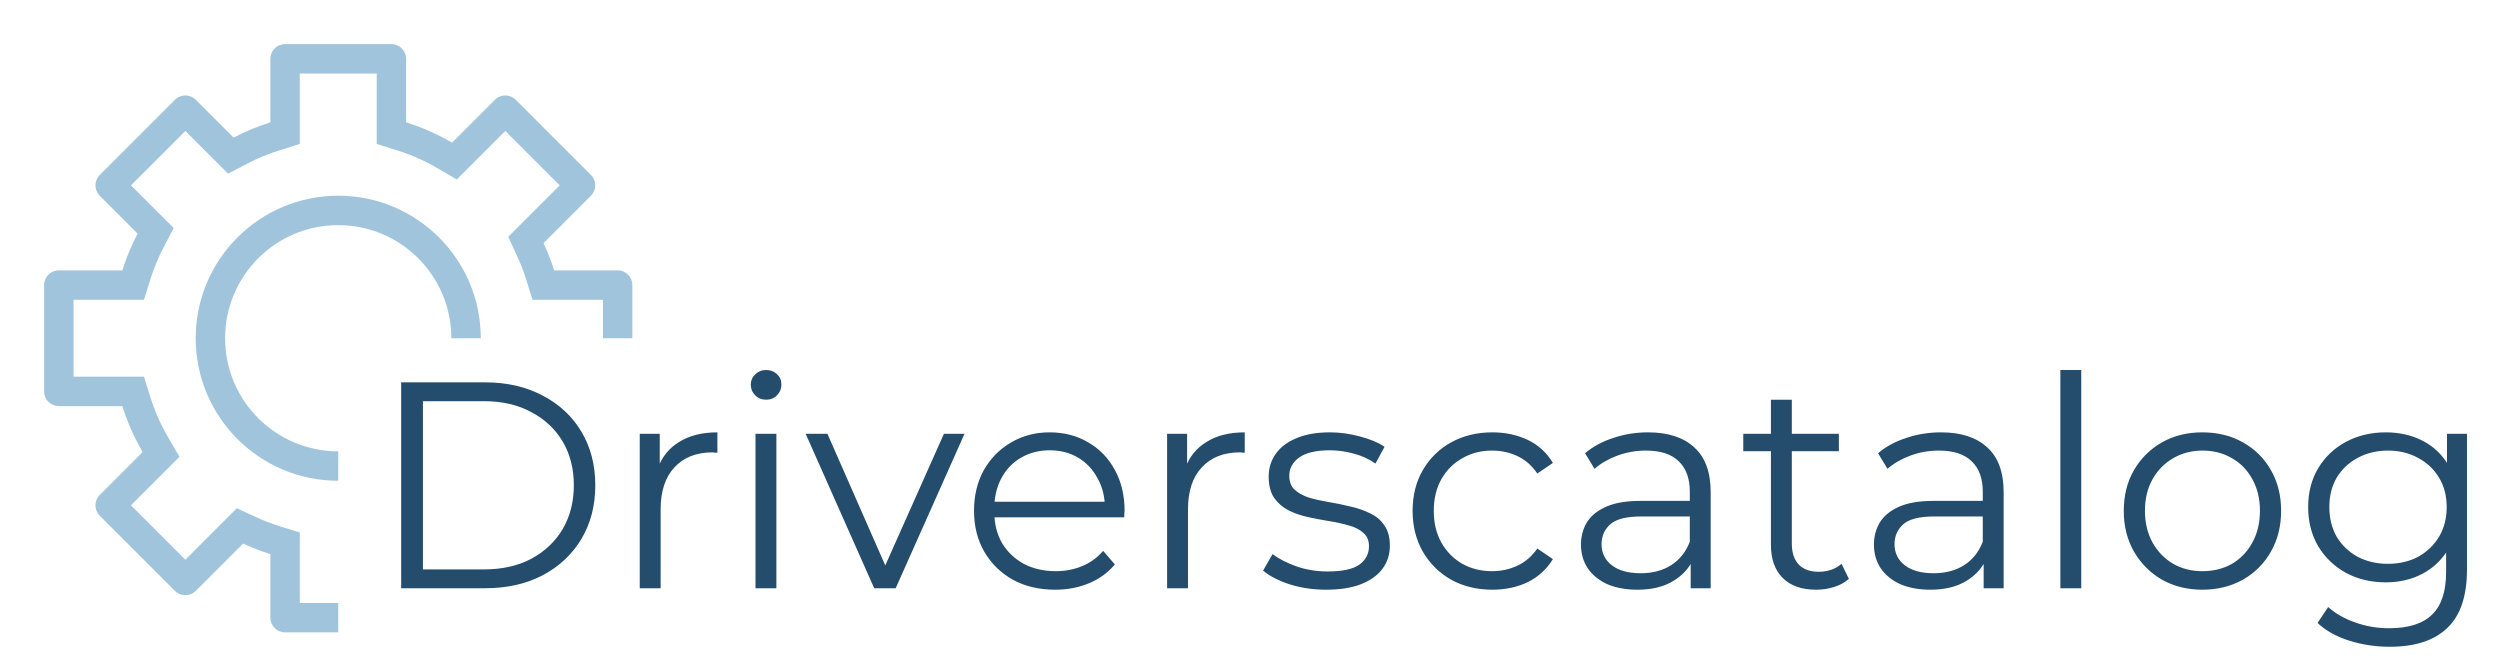
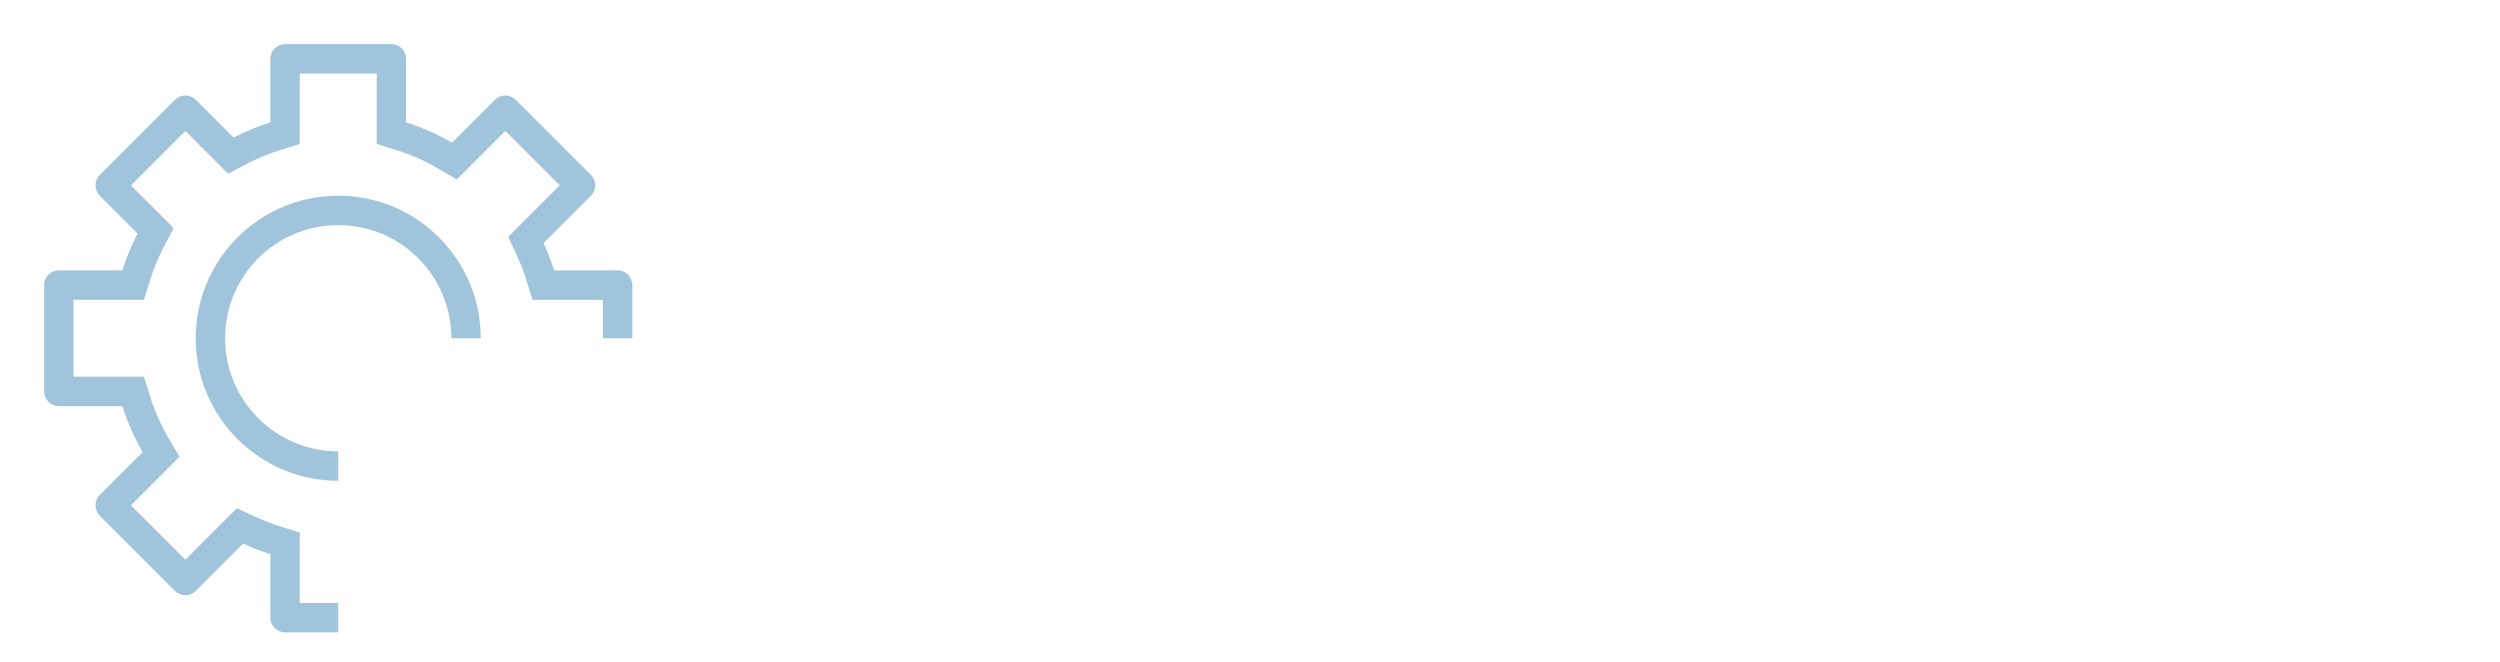
<svg xmlns="http://www.w3.org/2000/svg" width="170" height="45" viewBox="0 0 170 45" fill="none">
-   <path d="M27.28 40V26H32.98C34.473 26 35.78 26.3 36.9 26.9C38.033 27.487 38.913 28.307 39.54 29.36C40.167 30.413 40.48 31.627 40.48 33C40.48 34.373 40.167 35.587 39.54 36.64C38.913 37.693 38.033 38.52 36.9 39.12C35.78 39.707 34.473 40 32.98 40H27.28ZM28.76 38.72H32.9C34.14 38.72 35.213 38.48 36.12 38C37.04 37.507 37.753 36.833 38.26 35.98C38.767 35.113 39.02 34.12 39.02 33C39.02 31.867 38.767 30.873 38.26 30.02C37.753 29.167 37.04 28.5 36.12 28.02C35.213 27.527 34.14 27.28 32.9 27.28H28.76V38.72ZM43.503 40V29.5H44.863V32.36L44.723 31.86C45.017 31.06 45.51 30.453 46.203 30.04C46.897 29.613 47.757 29.4 48.783 29.4V30.78C48.73 30.78 48.677 30.78 48.623 30.78C48.57 30.767 48.517 30.76 48.463 30.76C47.357 30.76 46.49 31.1 45.863 31.78C45.237 32.447 44.923 33.4 44.923 34.64V40H43.503ZM51.374 40V29.5H52.794V40H51.374ZM52.094 27.18C51.801 27.18 51.554 27.08 51.355 26.88C51.154 26.68 51.054 26.44 51.054 26.16C51.054 25.88 51.154 25.647 51.355 25.46C51.554 25.26 51.801 25.16 52.094 25.16C52.388 25.16 52.635 25.253 52.834 25.44C53.035 25.627 53.135 25.86 53.135 26.14C53.135 26.433 53.035 26.68 52.834 26.88C52.648 27.08 52.401 27.18 52.094 27.18ZM59.446 40L54.786 29.5H56.266L60.546 39.24H59.846L64.186 29.5H65.586L60.906 40H59.446ZM71.752 40.1C70.659 40.1 69.699 39.873 68.873 39.42C68.046 38.953 67.399 38.32 66.933 37.52C66.466 36.707 66.233 35.78 66.233 34.74C66.233 33.7 66.453 32.78 66.892 31.98C67.346 31.18 67.959 30.553 68.733 30.1C69.519 29.633 70.399 29.4 71.373 29.4C72.359 29.4 73.233 29.627 73.993 30.08C74.766 30.52 75.373 31.147 75.812 31.96C76.252 32.76 76.472 33.687 76.472 34.74C76.472 34.807 76.466 34.88 76.453 34.96C76.453 35.027 76.453 35.1 76.453 35.18H67.312V34.12H75.692L75.132 34.54C75.132 33.78 74.966 33.107 74.632 32.52C74.312 31.92 73.873 31.453 73.312 31.12C72.752 30.787 72.106 30.62 71.373 30.62C70.653 30.62 70.006 30.787 69.433 31.12C68.859 31.453 68.412 31.92 68.093 32.52C67.772 33.12 67.612 33.807 67.612 34.58V34.8C67.612 35.6 67.786 36.307 68.132 36.92C68.493 37.52 68.986 37.993 69.612 38.34C70.252 38.673 70.979 38.84 71.793 38.84C72.433 38.84 73.026 38.727 73.573 38.5C74.132 38.273 74.612 37.927 75.013 37.46L75.812 38.38C75.346 38.94 74.759 39.367 74.052 39.66C73.359 39.953 72.593 40.1 71.752 40.1ZM79.363 40V29.5H80.723V32.36L80.583 31.86C80.876 31.06 81.37 30.453 82.063 30.04C82.756 29.613 83.616 29.4 84.643 29.4V30.78C84.59 30.78 84.536 30.78 84.483 30.78C84.43 30.767 84.376 30.76 84.323 30.76C83.216 30.76 82.35 31.1 81.723 31.78C81.096 32.447 80.783 33.4 80.783 34.64V40H79.363ZM90.171 40.1C89.304 40.1 88.484 39.98 87.711 39.74C86.938 39.487 86.331 39.173 85.891 38.8L86.531 37.68C86.958 38 87.504 38.28 88.171 38.52C88.838 38.747 89.538 38.86 90.271 38.86C91.271 38.86 91.991 38.707 92.431 38.4C92.871 38.08 93.091 37.66 93.091 37.14C93.091 36.753 92.964 36.453 92.711 36.24C92.471 36.013 92.151 35.847 91.751 35.74C91.351 35.62 90.904 35.52 90.411 35.44C89.918 35.36 89.424 35.267 88.931 35.16C88.451 35.053 88.011 34.9 87.611 34.7C87.211 34.487 86.884 34.2 86.631 33.84C86.391 33.48 86.271 33 86.271 32.4C86.271 31.827 86.431 31.313 86.751 30.86C87.071 30.407 87.538 30.053 88.151 29.8C88.778 29.533 89.538 29.4 90.431 29.4C91.111 29.4 91.791 29.493 92.471 29.68C93.151 29.853 93.711 30.087 94.151 30.38L93.531 31.52C93.064 31.2 92.564 30.973 92.031 30.84C91.498 30.693 90.964 30.62 90.431 30.62C89.484 30.62 88.784 30.787 88.331 31.12C87.891 31.44 87.671 31.853 87.671 32.36C87.671 32.76 87.791 33.073 88.031 33.3C88.284 33.527 88.611 33.707 89.011 33.84C89.424 33.96 89.871 34.06 90.351 34.14C90.844 34.22 91.331 34.32 91.811 34.44C92.304 34.547 92.751 34.7 93.151 34.9C93.564 35.087 93.891 35.36 94.131 35.72C94.384 36.067 94.511 36.527 94.511 37.1C94.511 37.713 94.338 38.247 93.991 38.7C93.658 39.14 93.164 39.487 92.511 39.74C91.871 39.98 91.091 40.1 90.171 40.1ZM101.477 40.1C100.437 40.1 99.503 39.873 98.677 39.42C97.863 38.953 97.223 38.32 96.757 37.52C96.29 36.707 96.057 35.78 96.057 34.74C96.057 33.687 96.29 32.76 96.757 31.96C97.223 31.16 97.863 30.533 98.677 30.08C99.503 29.627 100.437 29.4 101.477 29.4C102.37 29.4 103.177 29.573 103.897 29.92C104.617 30.267 105.183 30.787 105.597 31.48L104.537 32.2C104.177 31.667 103.73 31.273 103.197 31.02C102.663 30.767 102.083 30.64 101.457 30.64C100.71 30.64 100.037 30.813 99.437 31.16C98.837 31.493 98.363 31.967 98.017 32.58C97.67 33.193 97.497 33.913 97.497 34.74C97.497 35.567 97.67 36.287 98.017 36.9C98.363 37.513 98.837 37.993 99.437 38.34C100.037 38.673 100.71 38.84 101.457 38.84C102.083 38.84 102.663 38.713 103.197 38.46C103.73 38.207 104.177 37.82 104.537 37.3L105.597 38.02C105.183 38.7 104.617 39.22 103.897 39.58C103.177 39.927 102.37 40.1 101.477 40.1ZM114.966 40V37.68L114.906 37.3V33.42C114.906 32.527 114.653 31.84 114.146 31.36C113.653 30.88 112.913 30.64 111.926 30.64C111.246 30.64 110.6 30.753 109.986 30.98C109.373 31.207 108.853 31.507 108.426 31.88L107.786 30.82C108.32 30.367 108.96 30.02 109.706 29.78C110.453 29.527 111.24 29.4 112.066 29.4C113.426 29.4 114.473 29.74 115.206 30.42C115.953 31.087 116.326 32.107 116.326 33.48V40H114.966ZM111.346 40.1C110.56 40.1 109.873 39.973 109.286 39.72C108.713 39.453 108.273 39.093 107.966 38.64C107.66 38.173 107.506 37.64 107.506 37.04C107.506 36.493 107.633 36 107.886 35.56C108.153 35.107 108.58 34.747 109.166 34.48C109.766 34.2 110.566 34.06 111.566 34.06H115.186V35.12H111.606C110.593 35.12 109.886 35.3 109.486 35.66C109.1 36.02 108.906 36.467 108.906 37C108.906 37.6 109.14 38.08 109.606 38.44C110.073 38.8 110.726 38.98 111.566 38.98C112.366 38.98 113.053 38.8 113.626 38.44C114.213 38.067 114.64 37.533 114.906 36.84L115.226 37.82C114.96 38.513 114.493 39.067 113.826 39.48C113.173 39.893 112.346 40.1 111.346 40.1ZM123.503 40.1C122.516 40.1 121.756 39.833 121.223 39.3C120.69 38.767 120.423 38.013 120.423 37.04V27.18H121.843V36.96C121.843 37.573 121.996 38.047 122.303 38.38C122.623 38.713 123.076 38.88 123.663 38.88C124.29 38.88 124.81 38.7 125.223 38.34L125.723 39.36C125.443 39.613 125.103 39.8 124.703 39.92C124.316 40.04 123.916 40.1 123.503 40.1ZM118.543 30.68V29.5H125.043V30.68H118.543ZM134.888 40V37.68L134.828 37.3V33.42C134.828 32.527 134.575 31.84 134.068 31.36C133.575 30.88 132.835 30.64 131.848 30.64C131.168 30.64 130.521 30.753 129.908 30.98C129.295 31.207 128.775 31.507 128.348 31.88L127.708 30.82C128.241 30.367 128.881 30.02 129.628 29.78C130.375 29.527 131.161 29.4 131.988 29.4C133.348 29.4 134.395 29.74 135.128 30.42C135.875 31.087 136.248 32.107 136.248 33.48V40H134.888ZM131.268 40.1C130.481 40.1 129.795 39.973 129.208 39.72C128.635 39.453 128.195 39.093 127.888 38.64C127.581 38.173 127.428 37.64 127.428 37.04C127.428 36.493 127.555 36 127.808 35.56C128.075 35.107 128.501 34.747 129.088 34.48C129.688 34.2 130.488 34.06 131.488 34.06H135.108V35.12H131.528C130.515 35.12 129.808 35.3 129.408 35.66C129.021 36.02 128.828 36.467 128.828 37C128.828 37.6 129.061 38.08 129.528 38.44C129.995 38.8 130.648 38.98 131.488 38.98C132.288 38.98 132.975 38.8 133.548 38.44C134.135 38.067 134.561 37.533 134.828 36.84L135.148 37.82C134.881 38.513 134.415 39.067 133.748 39.48C133.095 39.893 132.268 40.1 131.268 40.1ZM140.105 40V25.16H141.525V40H140.105ZM149.756 40.1C148.743 40.1 147.829 39.873 147.016 39.42C146.216 38.953 145.583 38.32 145.116 37.52C144.649 36.707 144.416 35.78 144.416 34.74C144.416 33.687 144.649 32.76 145.116 31.96C145.583 31.16 146.216 30.533 147.016 30.08C147.816 29.627 148.729 29.4 149.756 29.4C150.796 29.4 151.716 29.627 152.516 30.08C153.329 30.533 153.963 31.16 154.416 31.96C154.883 32.76 155.116 33.687 155.116 34.74C155.116 35.78 154.883 36.707 154.416 37.52C153.963 38.32 153.329 38.953 152.516 39.42C151.703 39.873 150.783 40.1 149.756 40.1ZM149.756 38.84C150.516 38.84 151.189 38.673 151.776 38.34C152.363 37.993 152.823 37.513 153.156 36.9C153.503 36.273 153.676 35.553 153.676 34.74C153.676 33.913 153.503 33.193 153.156 32.58C152.823 31.967 152.363 31.493 151.776 31.16C151.189 30.813 150.523 30.64 149.776 30.64C149.029 30.64 148.363 30.813 147.776 31.16C147.189 31.493 146.723 31.967 146.376 32.58C146.029 33.193 145.856 33.913 145.856 34.74C145.856 35.553 146.029 36.273 146.376 36.9C146.723 37.513 147.189 37.993 147.776 38.34C148.363 38.673 149.023 38.84 149.756 38.84ZM162.495 43.98C161.535 43.98 160.615 43.84 159.735 43.56C158.855 43.28 158.142 42.88 157.595 42.36L158.315 41.28C158.808 41.72 159.415 42.067 160.135 42.32C160.868 42.587 161.642 42.72 162.455 42.72C163.788 42.72 164.768 42.407 165.395 41.78C166.022 41.167 166.335 40.207 166.335 38.9V36.28L166.535 34.48L166.395 32.68V29.5H167.755V38.72C167.755 40.533 167.308 41.86 166.415 42.7C165.535 43.553 164.228 43.98 162.495 43.98ZM162.235 39.6C161.235 39.6 160.335 39.387 159.535 38.96C158.735 38.52 158.102 37.913 157.635 37.14C157.182 36.367 156.955 35.48 156.955 34.48C156.955 33.48 157.182 32.6 157.635 31.84C158.102 31.067 158.735 30.467 159.535 30.04C160.335 29.613 161.235 29.4 162.235 29.4C163.168 29.4 164.008 29.593 164.755 29.98C165.502 30.367 166.095 30.94 166.535 31.7C166.975 32.46 167.195 33.387 167.195 34.48C167.195 35.573 166.975 36.5 166.535 37.26C166.095 38.02 165.502 38.6 164.755 39C164.008 39.4 163.168 39.6 162.235 39.6ZM162.375 38.34C163.148 38.34 163.835 38.18 164.435 37.86C165.035 37.527 165.508 37.073 165.855 36.5C166.202 35.913 166.375 35.24 166.375 34.48C166.375 33.72 166.202 33.053 165.855 32.48C165.508 31.907 165.035 31.46 164.435 31.14C163.835 30.807 163.148 30.64 162.375 30.64C161.615 30.64 160.928 30.807 160.315 31.14C159.715 31.46 159.242 31.907 158.895 32.48C158.562 33.053 158.395 33.72 158.395 34.48C158.395 35.24 158.562 35.913 158.895 36.5C159.242 37.073 159.715 37.527 160.315 37.86C160.928 38.18 161.615 38.34 162.375 38.34Z" fill="#244C6D" />
  <path fill-rule="evenodd" clip-rule="evenodd" d="M18.984 10.228L20.385 9.788V8.32V5H25.615V8.32V9.788L27.016 10.228C27.971 10.528 28.88 10.932 29.731 11.428L31.062 12.204L32.152 11.114L34.361 8.905L38.06 12.604L35.548 15.116L34.56 16.104L35.148 17.372C35.389 17.892 35.598 18.43 35.772 18.984L36.212 20.385H37.68H41V23H43V19.385C43 18.832 42.552 18.385 42 18.385H37.68C37.48 17.748 37.24 17.128 36.962 16.53L40.181 13.311C40.572 12.921 40.572 12.287 40.181 11.897L35.068 6.784C34.678 6.394 34.045 6.394 33.654 6.784L30.738 9.7C29.761 9.13 28.715 8.665 27.615 8.32V4C27.615 3.448 27.168 3 26.615 3H19.385C18.832 3 18.385 3.448 18.385 4V8.32C17.515 8.593 16.679 8.941 15.884 9.357L13.311 6.784C12.921 6.393 12.287 6.393 11.897 6.784L6.784 11.897C6.394 12.287 6.394 12.921 6.784 13.311L9.357 15.884C8.941 16.679 8.593 17.515 8.32 18.385H4C3.448 18.385 3 18.832 3 19.385V26.615C3 27.168 3.448 27.615 4 27.615H8.32C8.665 28.715 9.13 29.761 9.7 30.738L6.784 33.654C6.393 34.045 6.393 34.678 6.784 35.068L11.897 40.181C12.287 40.572 12.921 40.572 13.311 40.181L16.53 36.962C17.128 37.24 17.748 37.48 18.385 37.68V42C18.385 42.552 18.832 43 19.385 43H23V41H20.385V37.68V36.212L18.984 35.772C18.43 35.598 17.892 35.389 17.372 35.148L16.104 34.56L15.116 35.548L12.604 38.06L8.905 34.361L11.114 32.152L12.204 31.062L11.428 29.731C10.932 28.88 10.528 27.971 10.228 27.016L9.788 25.615H8.32H5V20.385H8.32H9.788L10.228 18.984C10.465 18.229 10.768 17.502 11.129 16.81L11.81 15.508L10.771 14.47L8.905 12.604L12.604 8.905L14.47 10.771L15.508 11.809L16.81 11.129C17.502 10.768 18.229 10.465 18.984 10.228ZM32.692 23C32.692 17.647 28.353 13.308 23 13.308C17.647 13.308 13.308 17.647 13.308 23C13.308 28.353 17.647 32.692 23 32.692V30.692C18.752 30.692 15.308 27.248 15.308 23C15.308 18.752 18.752 15.308 23 15.308C27.248 15.308 30.692 18.752 30.692 23H32.692Z" fill="#A0C4DC" />
</svg>